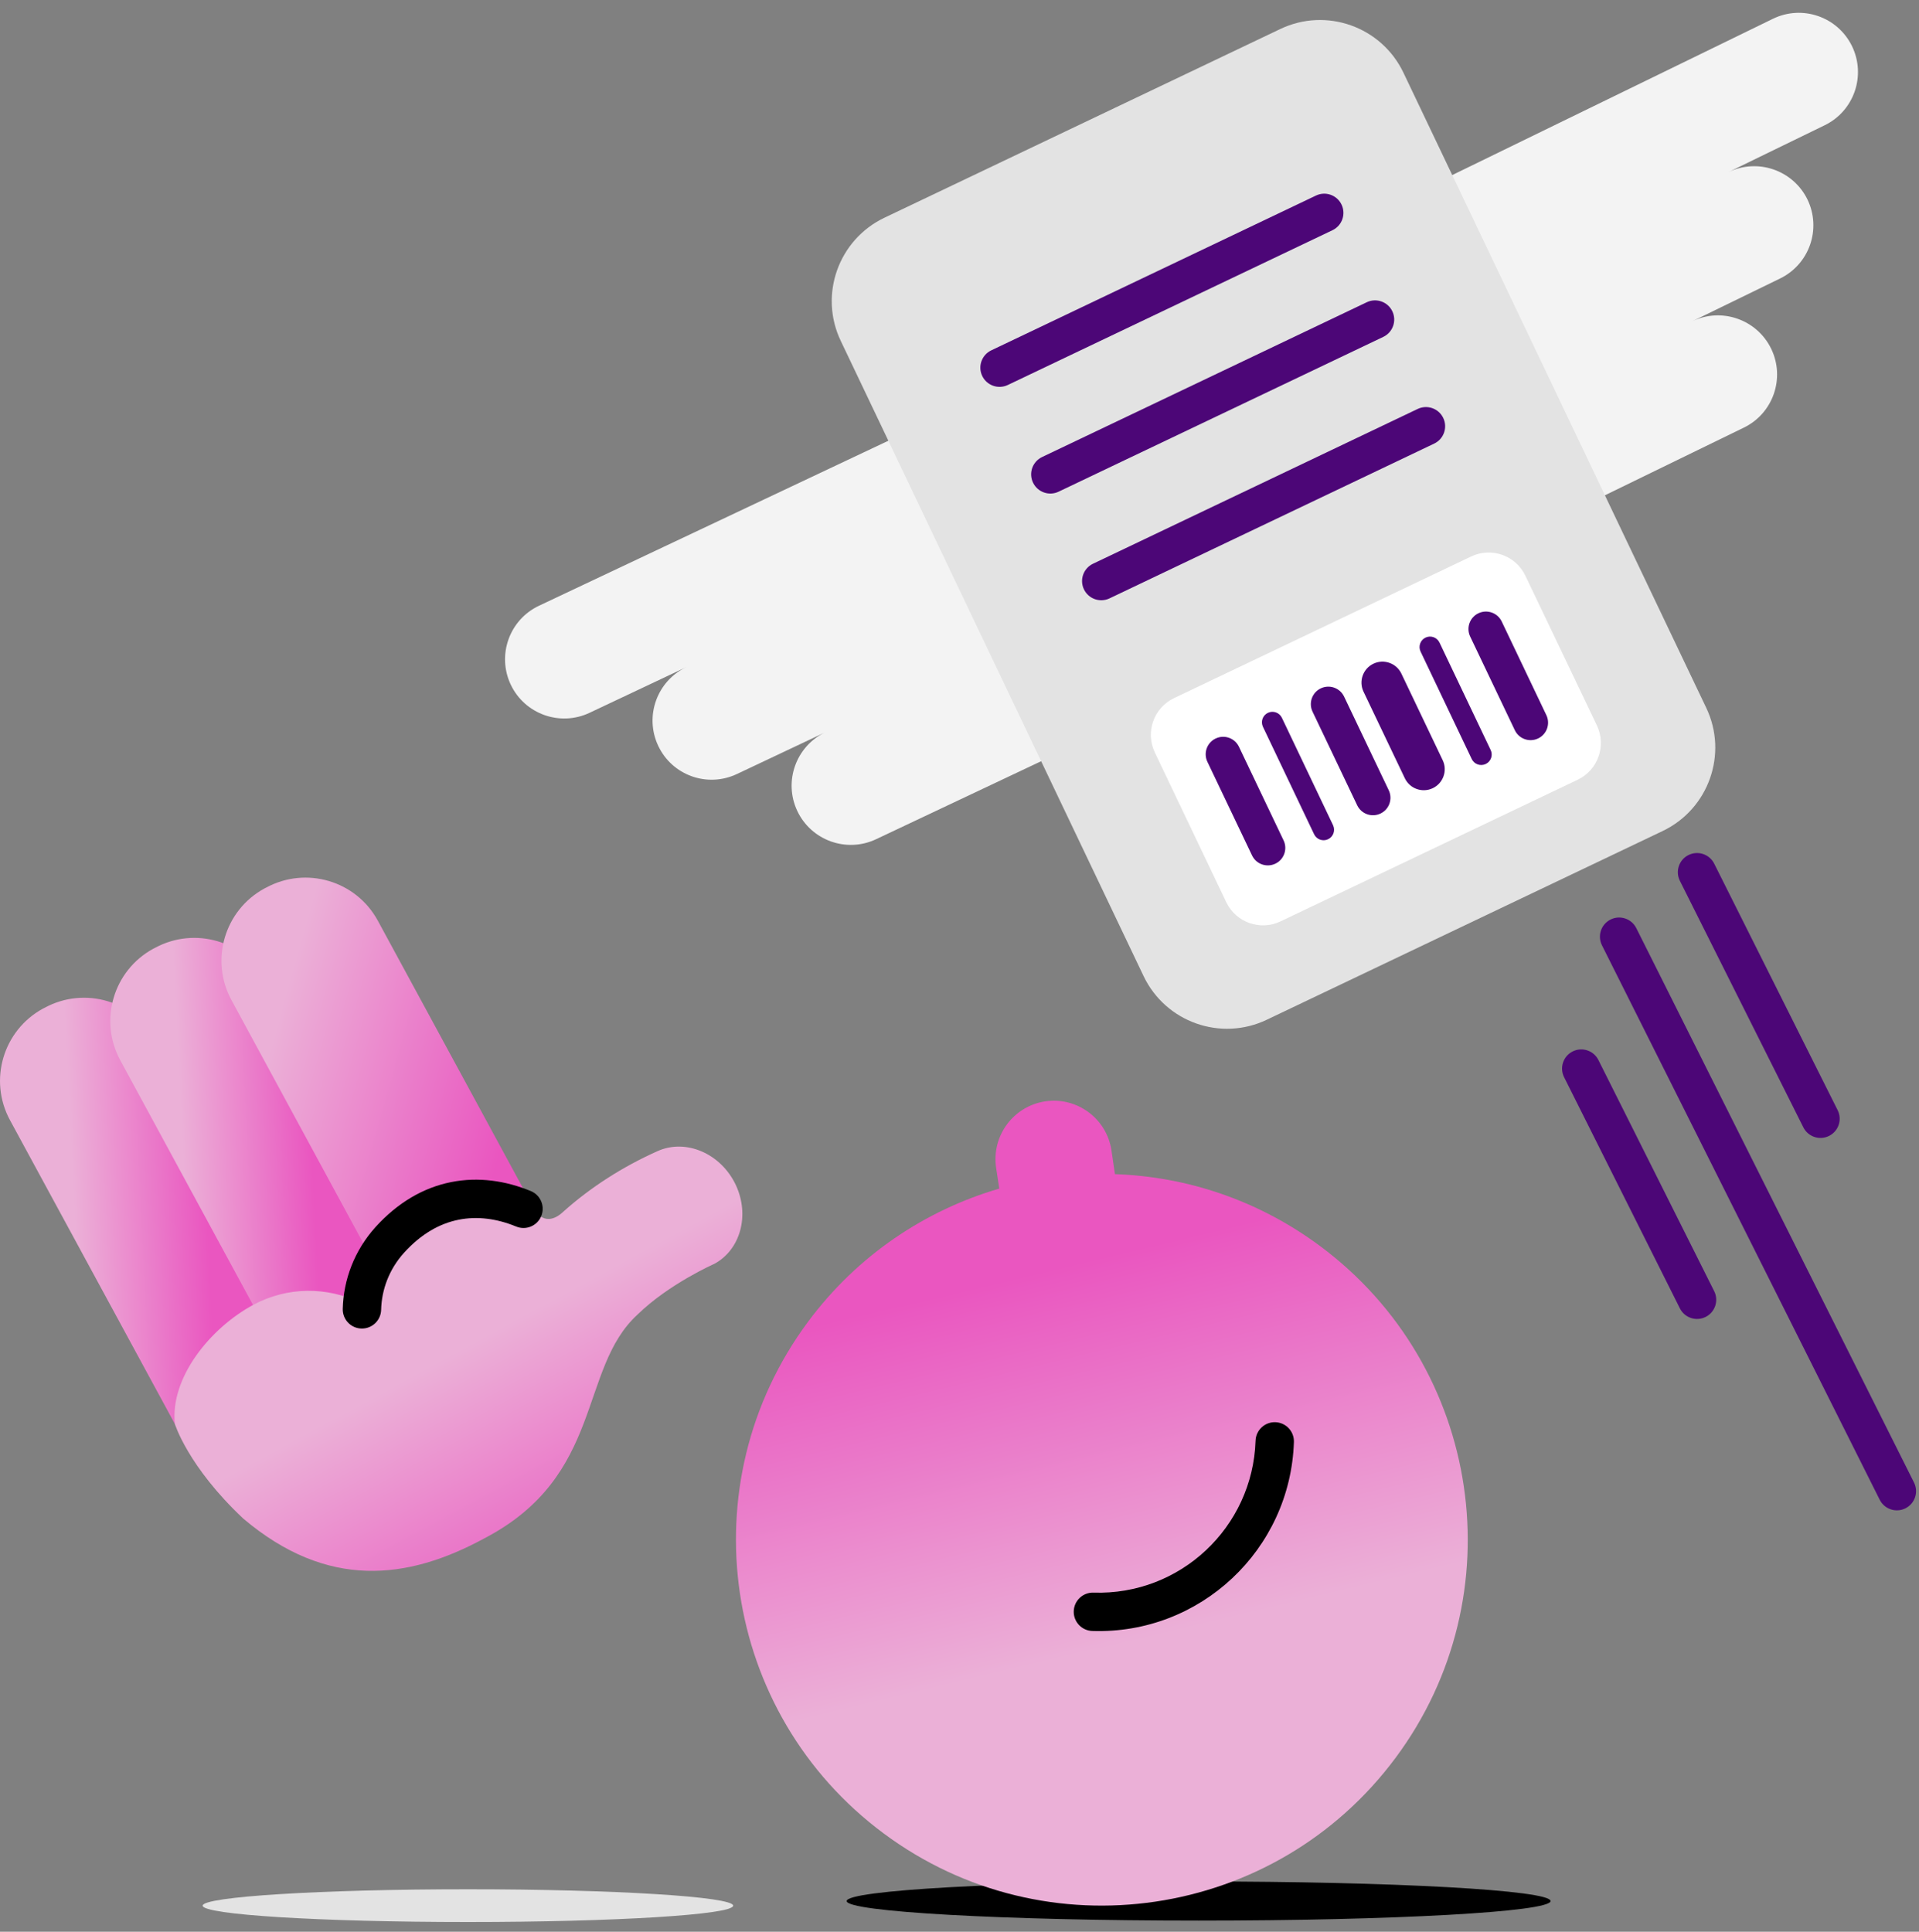
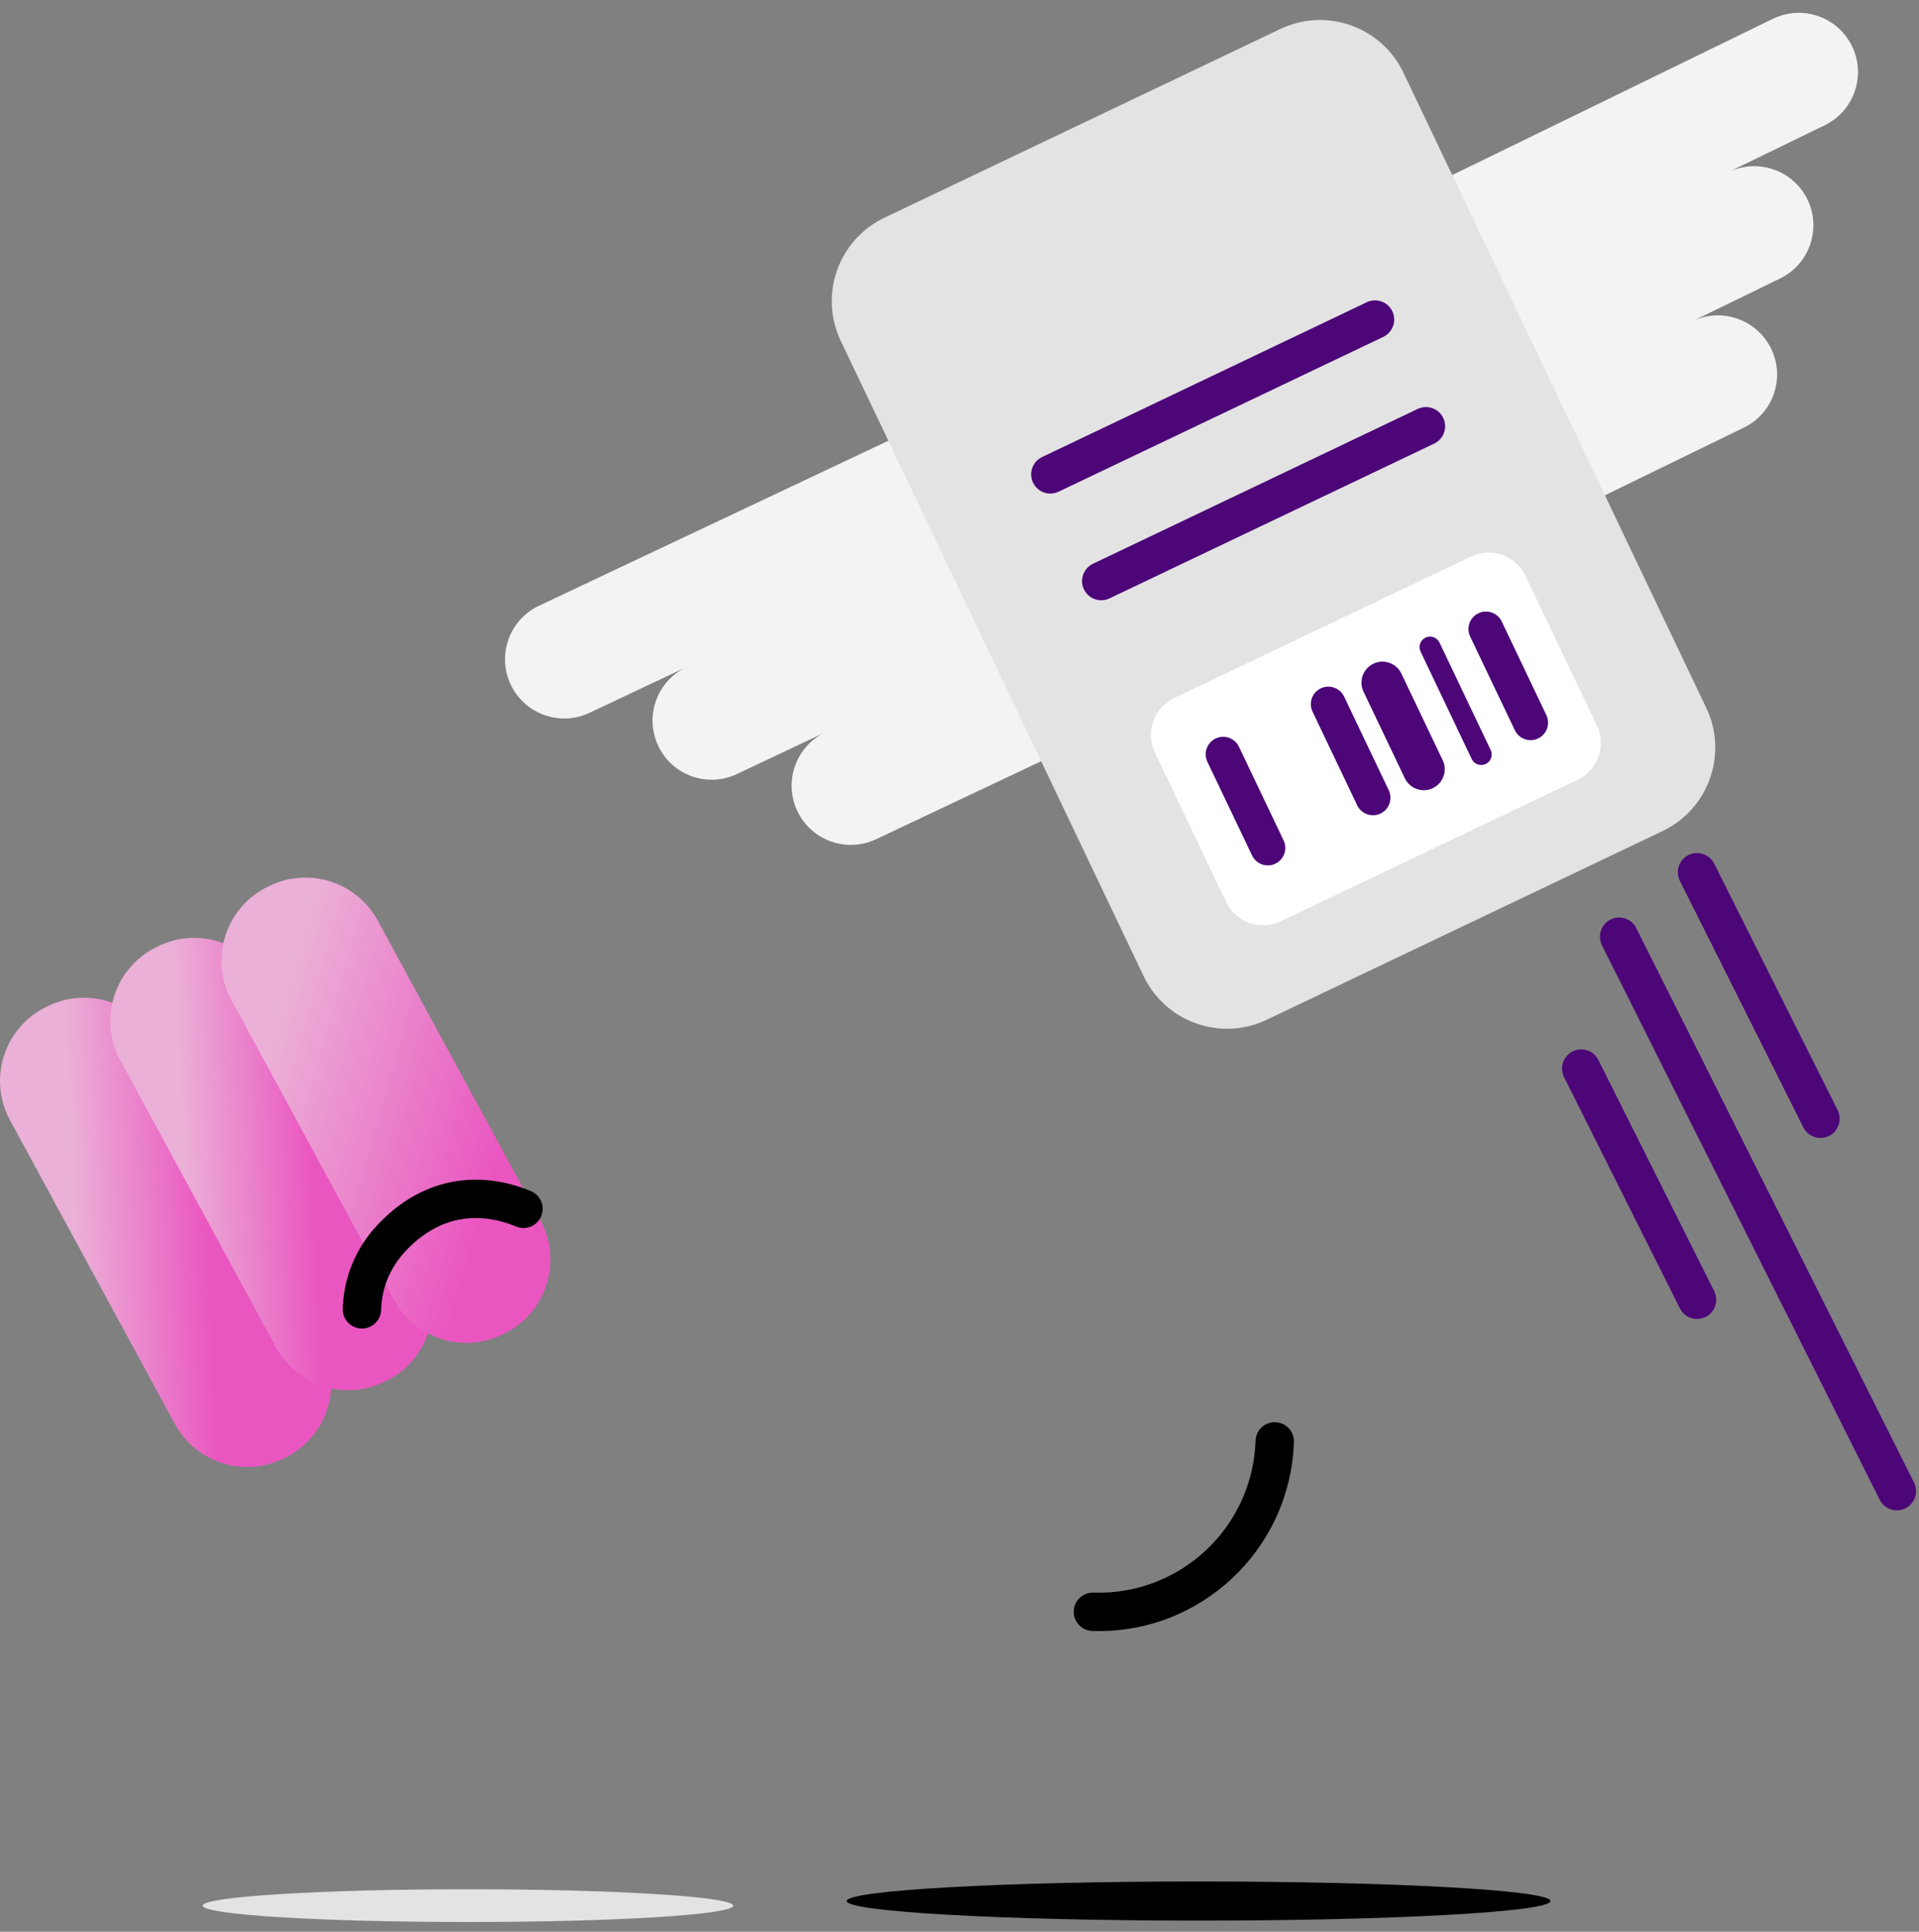
<svg xmlns="http://www.w3.org/2000/svg" width="150" height="151" viewBox="0 0 150 151" fill="none">
  <rect x="0" y="0" width="150" height="151" fill="#808080" stroke="none" />
  <path d="M121.2 148.6C121.2 149.45 108.88 150.13 93.69 150.13C78.5 150.13 66.18 149.44 66.18 148.6C66.18 147.76 78.5 147.07 93.69 147.07C108.89 147.07 121.2 147.75 121.2 148.6Z" fill="black" />
  <path d="M57.31 148.96C57.31 149.67 48.03 150.24 36.58 150.24C25.13 150.24 15.84 149.67 15.84 148.96C15.84 148.26 25.12 147.68 36.58 147.68C48.02 147.68 57.31 148.26 57.31 148.96Z" fill="#E3E3E3" />
-   <path d="M63.16 103.32C67.03 98.11 72.33 94.6 78.11 92.91L77.86 91.27C77.5 88.78 79.21 86.47 81.7 86.09C84.19 85.72 86.51 87.44 86.88 89.93L87.15 91.78C92.74 91.97 98.33 93.8 103.17 97.39C115.85 106.8 118.51 124.72 109.09 137.4C99.68 150.08 81.76 152.74 69.08 143.32C56.4 133.91 53.75 116 63.16 103.32Z" fill="url(#paint0_linear_810_2000)" />
  <path fill-rule="evenodd" clip-rule="evenodd" d="M99.689 111.171C100.517 111.198 101.166 111.891 101.139 112.719C100.862 121.145 93.811 127.766 85.38 127.489C84.552 127.462 83.903 126.769 83.93 125.941C83.958 125.113 84.651 124.464 85.479 124.491C92.249 124.713 97.918 119.395 98.141 112.621C98.168 111.793 98.861 111.144 99.689 111.171Z" fill="black" />
  <path d="M110.92 14.95L138.58 1.47C140.88 0.35 143.64 1.31 144.76 3.6C145.88 5.9 144.93 8.67 142.63 9.79L135.09 13.46C137.39 12.34 140.16 13.3 141.28 15.59C142.39 17.89 141.44 20.65 139.14 21.77L132.26 25.12C134.55 24 137.32 24.96 138.44 27.25C139.56 29.55 138.6 32.32 136.3 33.43L122.69 40.06L110.92 14.95Z" fill="#F3F3F3" />
  <path d="M69.95 34.21L42.13 47.35C39.82 48.44 38.83 51.2 39.92 53.51C41.01 55.82 43.77 56.81 46.08 55.72L53.66 52.14C51.35 53.23 50.36 55.99 51.45 58.3C52.54 60.61 55.29 61.6 57.61 60.5L64.53 57.23C62.22 58.32 61.23 61.08 62.32 63.39C63.41 65.7 66.17 66.69 68.48 65.6L82.17 59.13L69.95 34.21Z" fill="#F3F3F3" />
  <path d="M100.07 2.27L69.13 17.02C65.53 18.74 64 23.05 65.72 26.65L89.39 76.3C91.11 79.9 95.42 81.43 99.02 79.71L129.96 64.96C133.56 63.24 135.09 58.93 133.37 55.33L109.7 5.68C107.98 2.08 103.67 0.55 100.07 2.27Z" fill="#E3E3E3" />
-   <path fill-rule="evenodd" clip-rule="evenodd" d="M104.864 15.995C105.221 16.742 104.904 17.637 104.156 17.994L78.776 30.094C78.028 30.451 77.133 30.133 76.776 29.386C76.42 28.638 76.737 27.742 77.485 27.386L102.865 15.286C103.613 14.93 104.508 15.247 104.864 15.995Z" fill="#4C0677" />
  <path fill-rule="evenodd" clip-rule="evenodd" d="M108.834 24.334C109.19 25.082 108.873 25.977 108.125 26.334L82.746 38.434C81.998 38.791 81.103 38.473 80.746 37.725C80.389 36.978 80.707 36.083 81.454 35.726L106.834 23.626C107.582 23.27 108.477 23.587 108.834 24.334Z" fill="#4C0677" />
  <path fill-rule="evenodd" clip-rule="evenodd" d="M112.814 32.675C113.171 33.422 112.854 34.318 112.106 34.674L86.726 46.774C85.978 47.131 85.083 46.813 84.726 46.066C84.37 45.318 84.687 44.423 85.435 44.066L110.815 31.966C111.563 31.61 112.458 31.927 112.814 32.675Z" fill="#4C0677" />
  <path d="M114.99 43.5L91.77 54.57C90.18 55.33 89.51 57.23 90.27 58.82L95.85 70.52C96.61 72.11 98.51 72.78 100.1 72.02L123.32 60.95C124.91 60.19 125.58 58.29 124.82 56.7L119.23 45C118.48 43.42 116.58 42.74 114.99 43.5Z" fill="white" />
  <path fill-rule="evenodd" clip-rule="evenodd" d="M95.022 57.727C95.703 57.402 96.518 57.691 96.843 58.372L100.333 65.692C100.658 66.373 100.369 67.189 99.688 67.513C99.007 67.838 98.191 67.549 97.867 66.868L94.376 59.548C94.052 58.867 94.341 58.052 95.022 57.727Z" fill="#4C0677" />
-   <path fill-rule="evenodd" clip-rule="evenodd" d="M99.107 55.72C99.516 55.525 100.005 55.699 100.2 56.108L104.2 64.508C104.394 64.916 104.221 65.406 103.812 65.6C103.403 65.795 102.914 65.621 102.719 65.213L98.719 56.812C98.525 56.404 98.698 55.915 99.107 55.72Z" fill="#4C0677" />
  <path fill-rule="evenodd" clip-rule="evenodd" d="M111.427 49.84C111.836 49.645 112.325 49.819 112.52 50.228L116.52 58.628C116.715 59.036 116.541 59.526 116.132 59.72C115.724 59.915 115.234 59.741 115.04 59.333L111.04 50.932C110.845 50.524 111.019 50.035 111.427 49.84Z" fill="#4C0677" />
  <path fill-rule="evenodd" clip-rule="evenodd" d="M103.241 53.807C103.923 53.482 104.738 53.771 105.063 54.452L108.553 61.772C108.877 62.453 108.589 63.269 107.907 63.593C107.226 63.918 106.411 63.629 106.086 62.948L102.596 55.628C102.271 54.947 102.56 54.132 103.241 53.807Z" fill="#4C0677" />
  <path fill-rule="evenodd" clip-rule="evenodd" d="M115.562 47.937C116.243 47.612 117.058 47.901 117.383 48.582L120.873 55.902C121.198 56.583 120.909 57.399 120.228 57.723C119.547 58.048 118.731 57.759 118.407 57.078L114.917 49.758C114.592 49.077 114.881 48.261 115.562 47.937Z" fill="#4C0677" />
  <path fill-rule="evenodd" clip-rule="evenodd" d="M107.354 51.88C108.171 51.49 109.15 51.837 109.54 52.654L112.77 59.424C113.159 60.241 112.813 61.22 111.996 61.61C111.179 62 110.2 61.653 109.81 60.836L106.58 54.066C106.19 53.249 106.537 52.27 107.354 51.88Z" fill="#4C0677" />
  <path fill-rule="evenodd" clip-rule="evenodd" d="M131.978 66.839C132.719 66.468 133.62 66.768 133.991 67.508L143.641 86.778C144.012 87.519 143.712 88.42 142.971 88.791C142.231 89.162 141.329 88.862 140.959 88.122L131.309 68.852C130.938 68.111 131.237 67.21 131.978 66.839Z" fill="#4C0677" />
  <path fill-rule="evenodd" clip-rule="evenodd" d="M125.888 71.879C126.629 71.508 127.53 71.808 127.901 72.548L149.611 115.888C149.982 116.629 149.682 117.53 148.942 117.901C148.201 118.272 147.3 117.973 146.929 117.232L125.219 73.892C124.848 73.151 125.147 72.25 125.888 71.879Z" fill="#4C0677" />
  <path fill-rule="evenodd" clip-rule="evenodd" d="M122.928 82.189C123.669 81.818 124.57 82.118 124.941 82.859L133.991 100.929C134.362 101.669 134.062 102.57 133.322 102.941C132.581 103.312 131.68 103.013 131.309 102.272L122.259 84.202C121.888 83.461 122.188 82.56 122.928 82.189Z" fill="#4C0677" />
  <path d="M22.53 113.82L22.39 113.89C19.27 115.58 15.37 114.43 13.67 111.31L0.78 87.56C-0.91 84.44 0.24 80.54 3.36 78.84L3.5 78.77C6.62 77.08 10.52 78.23 12.22 81.35L25.11 105.1C26.8 108.23 25.65 112.13 22.53 113.82Z" fill="url(#paint1_linear_810_2000)" />
  <path d="M30.43 107.82L30.29 107.89C27.17 109.58 23.27 108.43 21.57 105.31L9.4 82.88C7.71 79.76 8.86 75.86 11.98 74.16L12.12 74.09C15.24 72.4 19.14 73.55 20.84 76.67L33.02 99.1C34.71 102.23 33.55 106.13 30.43 107.82Z" fill="url(#paint2_linear_810_2000)" />
  <path d="M39.659 104.12L39.519 104.19C36.399 105.88 32.499 104.73 30.799 101.61L18.089 78.17C16.399 75.05 17.549 71.15 20.669 69.45L20.809 69.38C23.929 67.69 27.829 68.84 29.529 71.96L42.249 95.4C43.939 98.52 42.779 102.43 39.659 104.12Z" fill="url(#paint3_linear_810_2000)" />
-   <path d="M51.4 89.98C48.65 91.21 46.18 92.8 44.07 94.68C42.64 96.05 41.83 94.7 41.67 94.41C41.58 94.24 40.13 93.68 38.02 93.74C36.34 93.62 34.6 93.96 33.01 94.83C31.58 95.61 30.44 96.71 29.63 97.99C28.57 99.53 28.24 101.06 28.14 101.82C25.58 100.58 22.48 100.55 19.79 102C16.41 103.83 13.28 107.71 13.67 111.31C13.67 111.31 14.68 114.63 19.02 118.71C25.59 124.26 31.85 123.51 37.84 120.26C47.25 115.37 45.19 107 49.84 102.75C52.32 100.34 55.8 98.81 55.84 98.79C57.87 97.69 58.62 95.01 57.52 92.64C56.37 90.18 53.63 88.98 51.4 89.98Z" fill="url(#paint4_linear_810_2000)" />
  <path fill-rule="evenodd" clip-rule="evenodd" d="M35.255 92.403C37.383 91.977 39.52 92.29 41.492 93.103C42.258 93.419 42.623 94.296 42.307 95.062C41.991 95.828 41.114 96.192 40.348 95.876C38.83 95.25 37.297 95.053 35.845 95.344C34.403 95.633 32.937 96.423 31.565 97.943C30.42 99.221 29.831 100.797 29.79 102.389C29.768 103.217 29.08 103.871 28.251 103.849C27.423 103.828 26.769 103.139 26.791 102.311C26.849 100.024 27.7 97.76 29.333 95.939L29.336 95.935L29.336 95.935C31.094 93.986 33.118 92.831 35.255 92.403Z" fill="black" />
  <defs>
    <linearGradient id="paint0_linear_810_2000" x1="92.766" y1="148.183" x2="78.156" y2="86.926" gradientUnits="userSpaceOnUse">
      <stop offset="0.322" stop-color="#EBB0D7" />
      <stop offset="0.796" stop-color="#EA56C0" />
    </linearGradient>
    <linearGradient id="paint1_linear_810_2000" x1="-1.12" y1="96.902" x2="20.71" y2="95.832" gradientUnits="userSpaceOnUse">
      <stop offset="0.322" stop-color="#EBB0D7" />
      <stop offset="0.796" stop-color="#EA56C0" />
    </linearGradient>
    <linearGradient id="paint2_linear_810_2000" x1="7.52" y1="91.545" x2="28.776" y2="90.503" gradientUnits="userSpaceOnUse">
      <stop offset="0.322" stop-color="#EBB0D7" />
      <stop offset="0.796" stop-color="#EA56C0" />
    </linearGradient>
    <linearGradient id="paint3_linear_810_2000" x1="7.826" y1="80.228" x2="47.412" y2="91.475" gradientUnits="userSpaceOnUse">
      <stop offset="0.322" stop-color="#EBB0D7" />
      <stop offset="0.796" stop-color="#EA56C0" />
    </linearGradient>
    <linearGradient id="paint4_linear_810_2000" x1="30.27" y1="91.655" x2="52.305" y2="132.255" gradientUnits="userSpaceOnUse">
      <stop offset="0.322" stop-color="#EBB0D7" />
      <stop offset="0.796" stop-color="#EA56C0" />
    </linearGradient>
  </defs>
</svg>